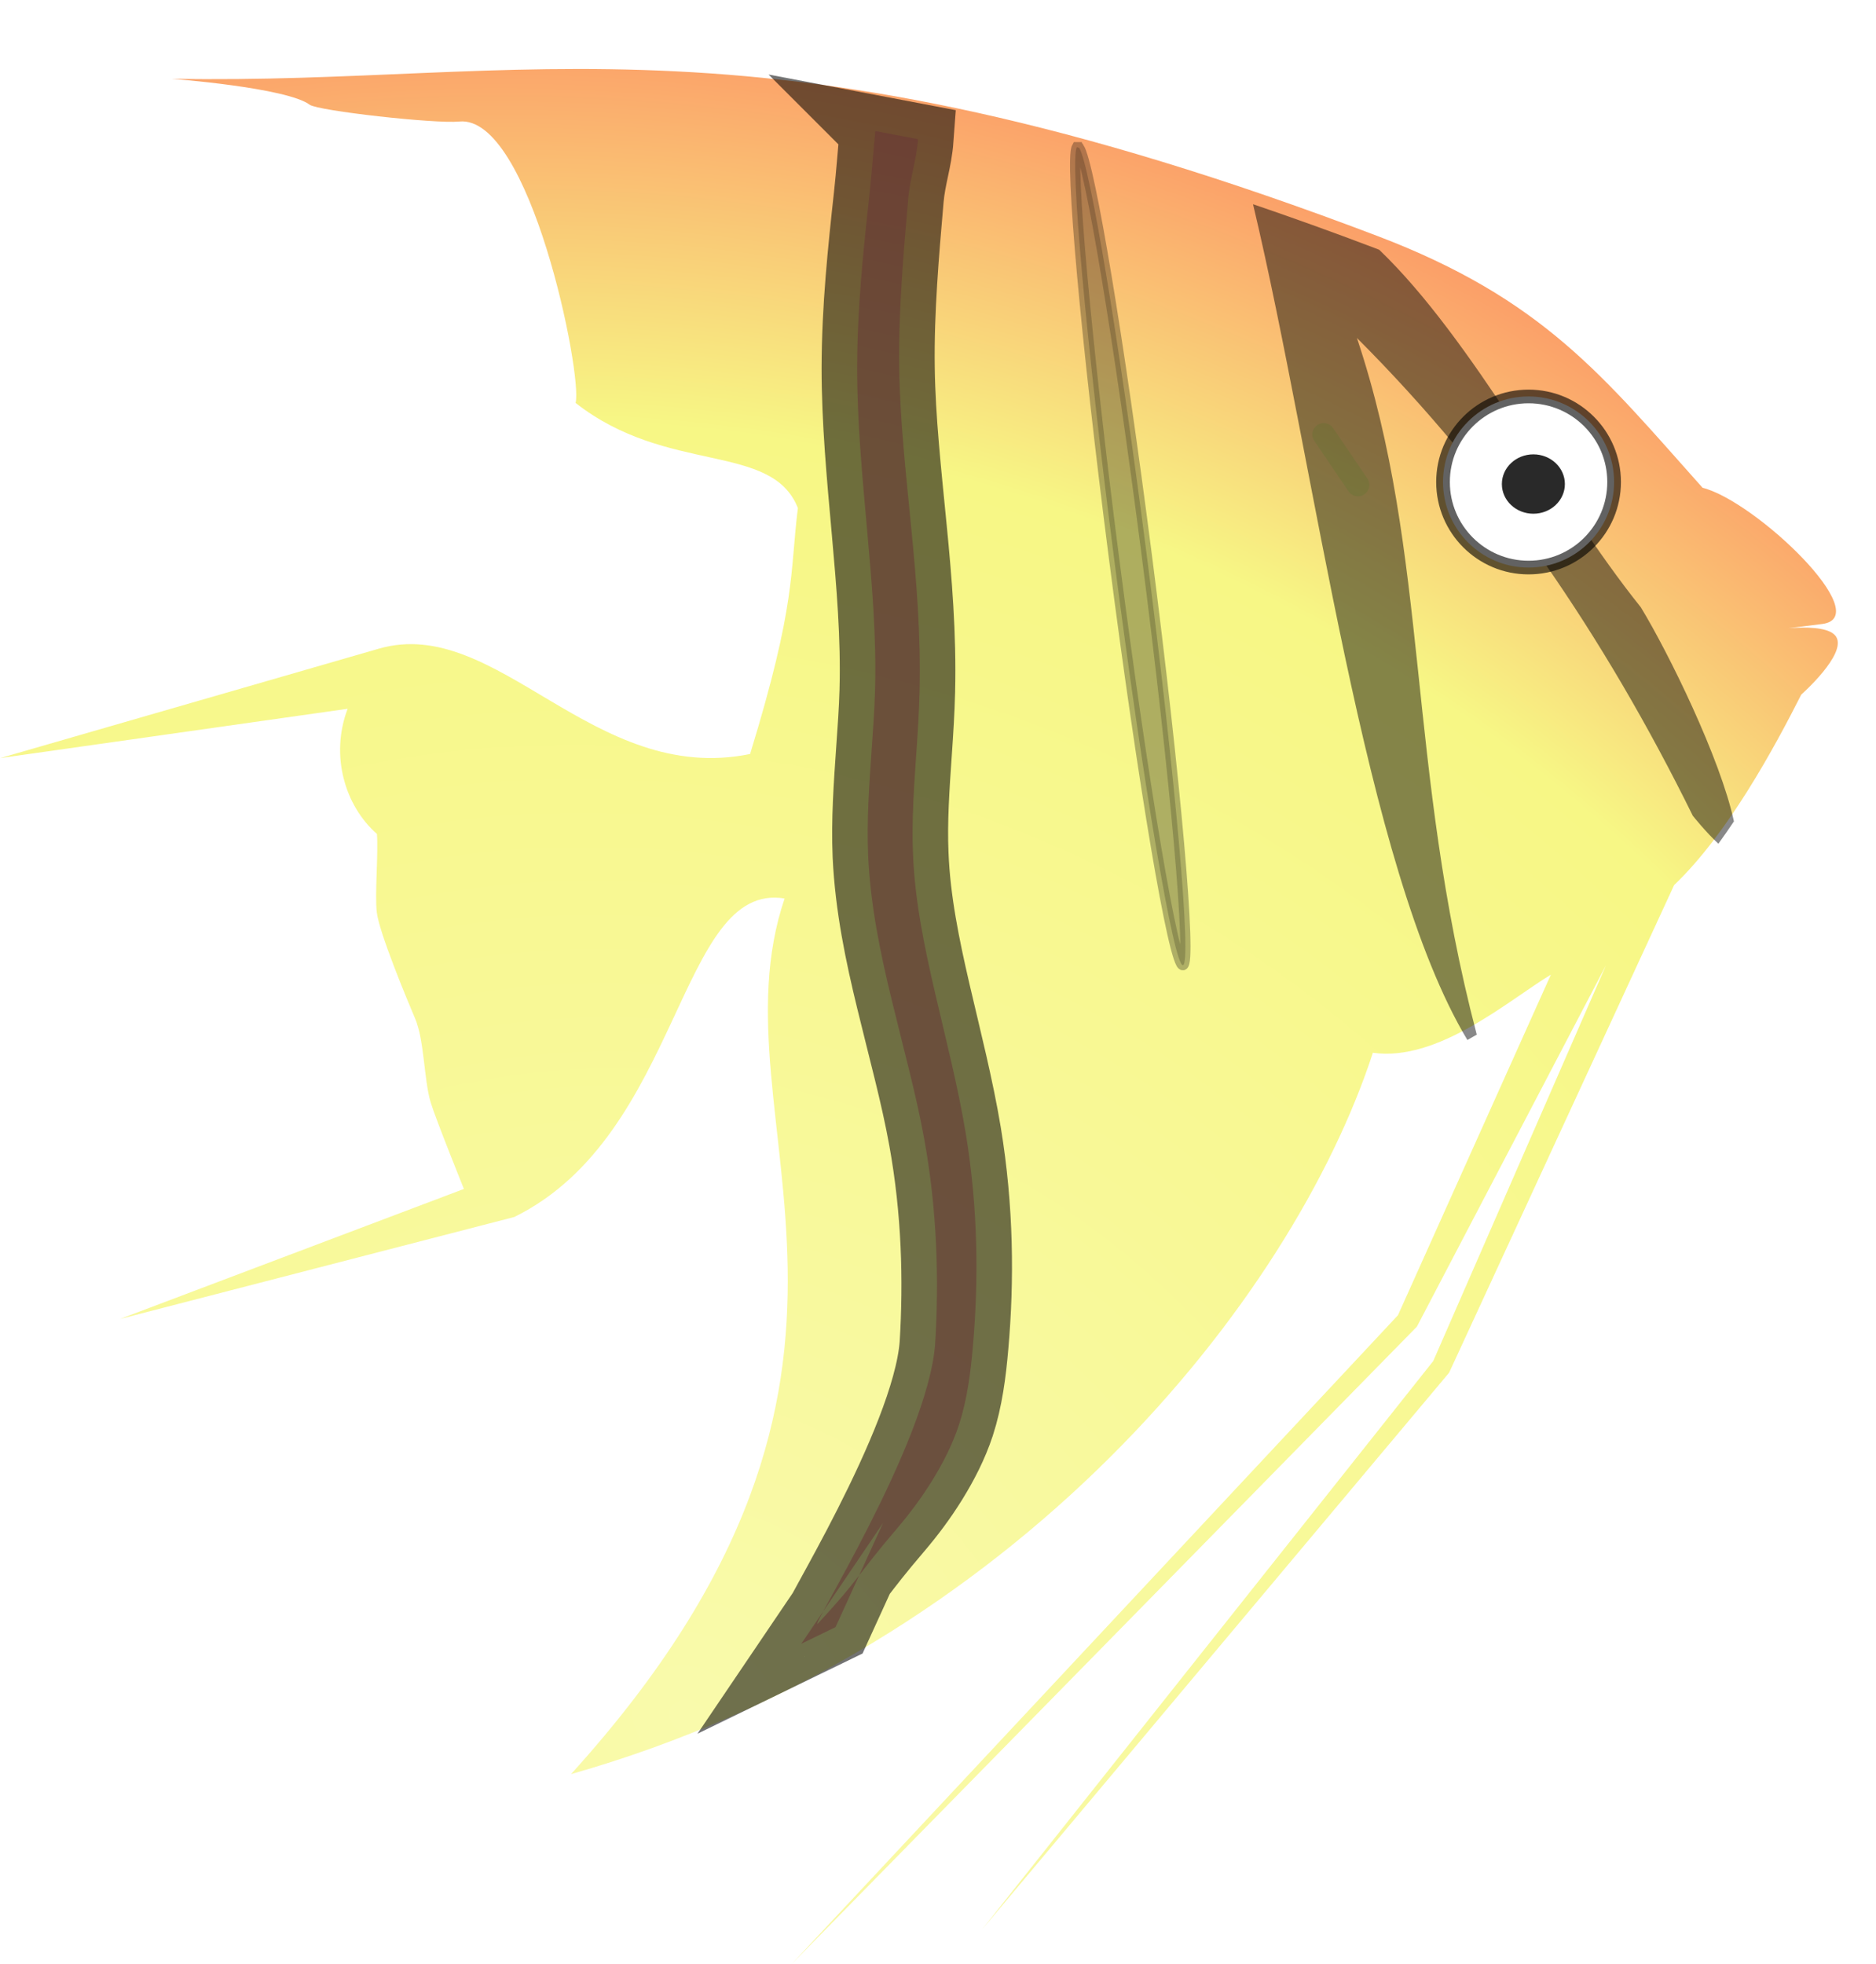
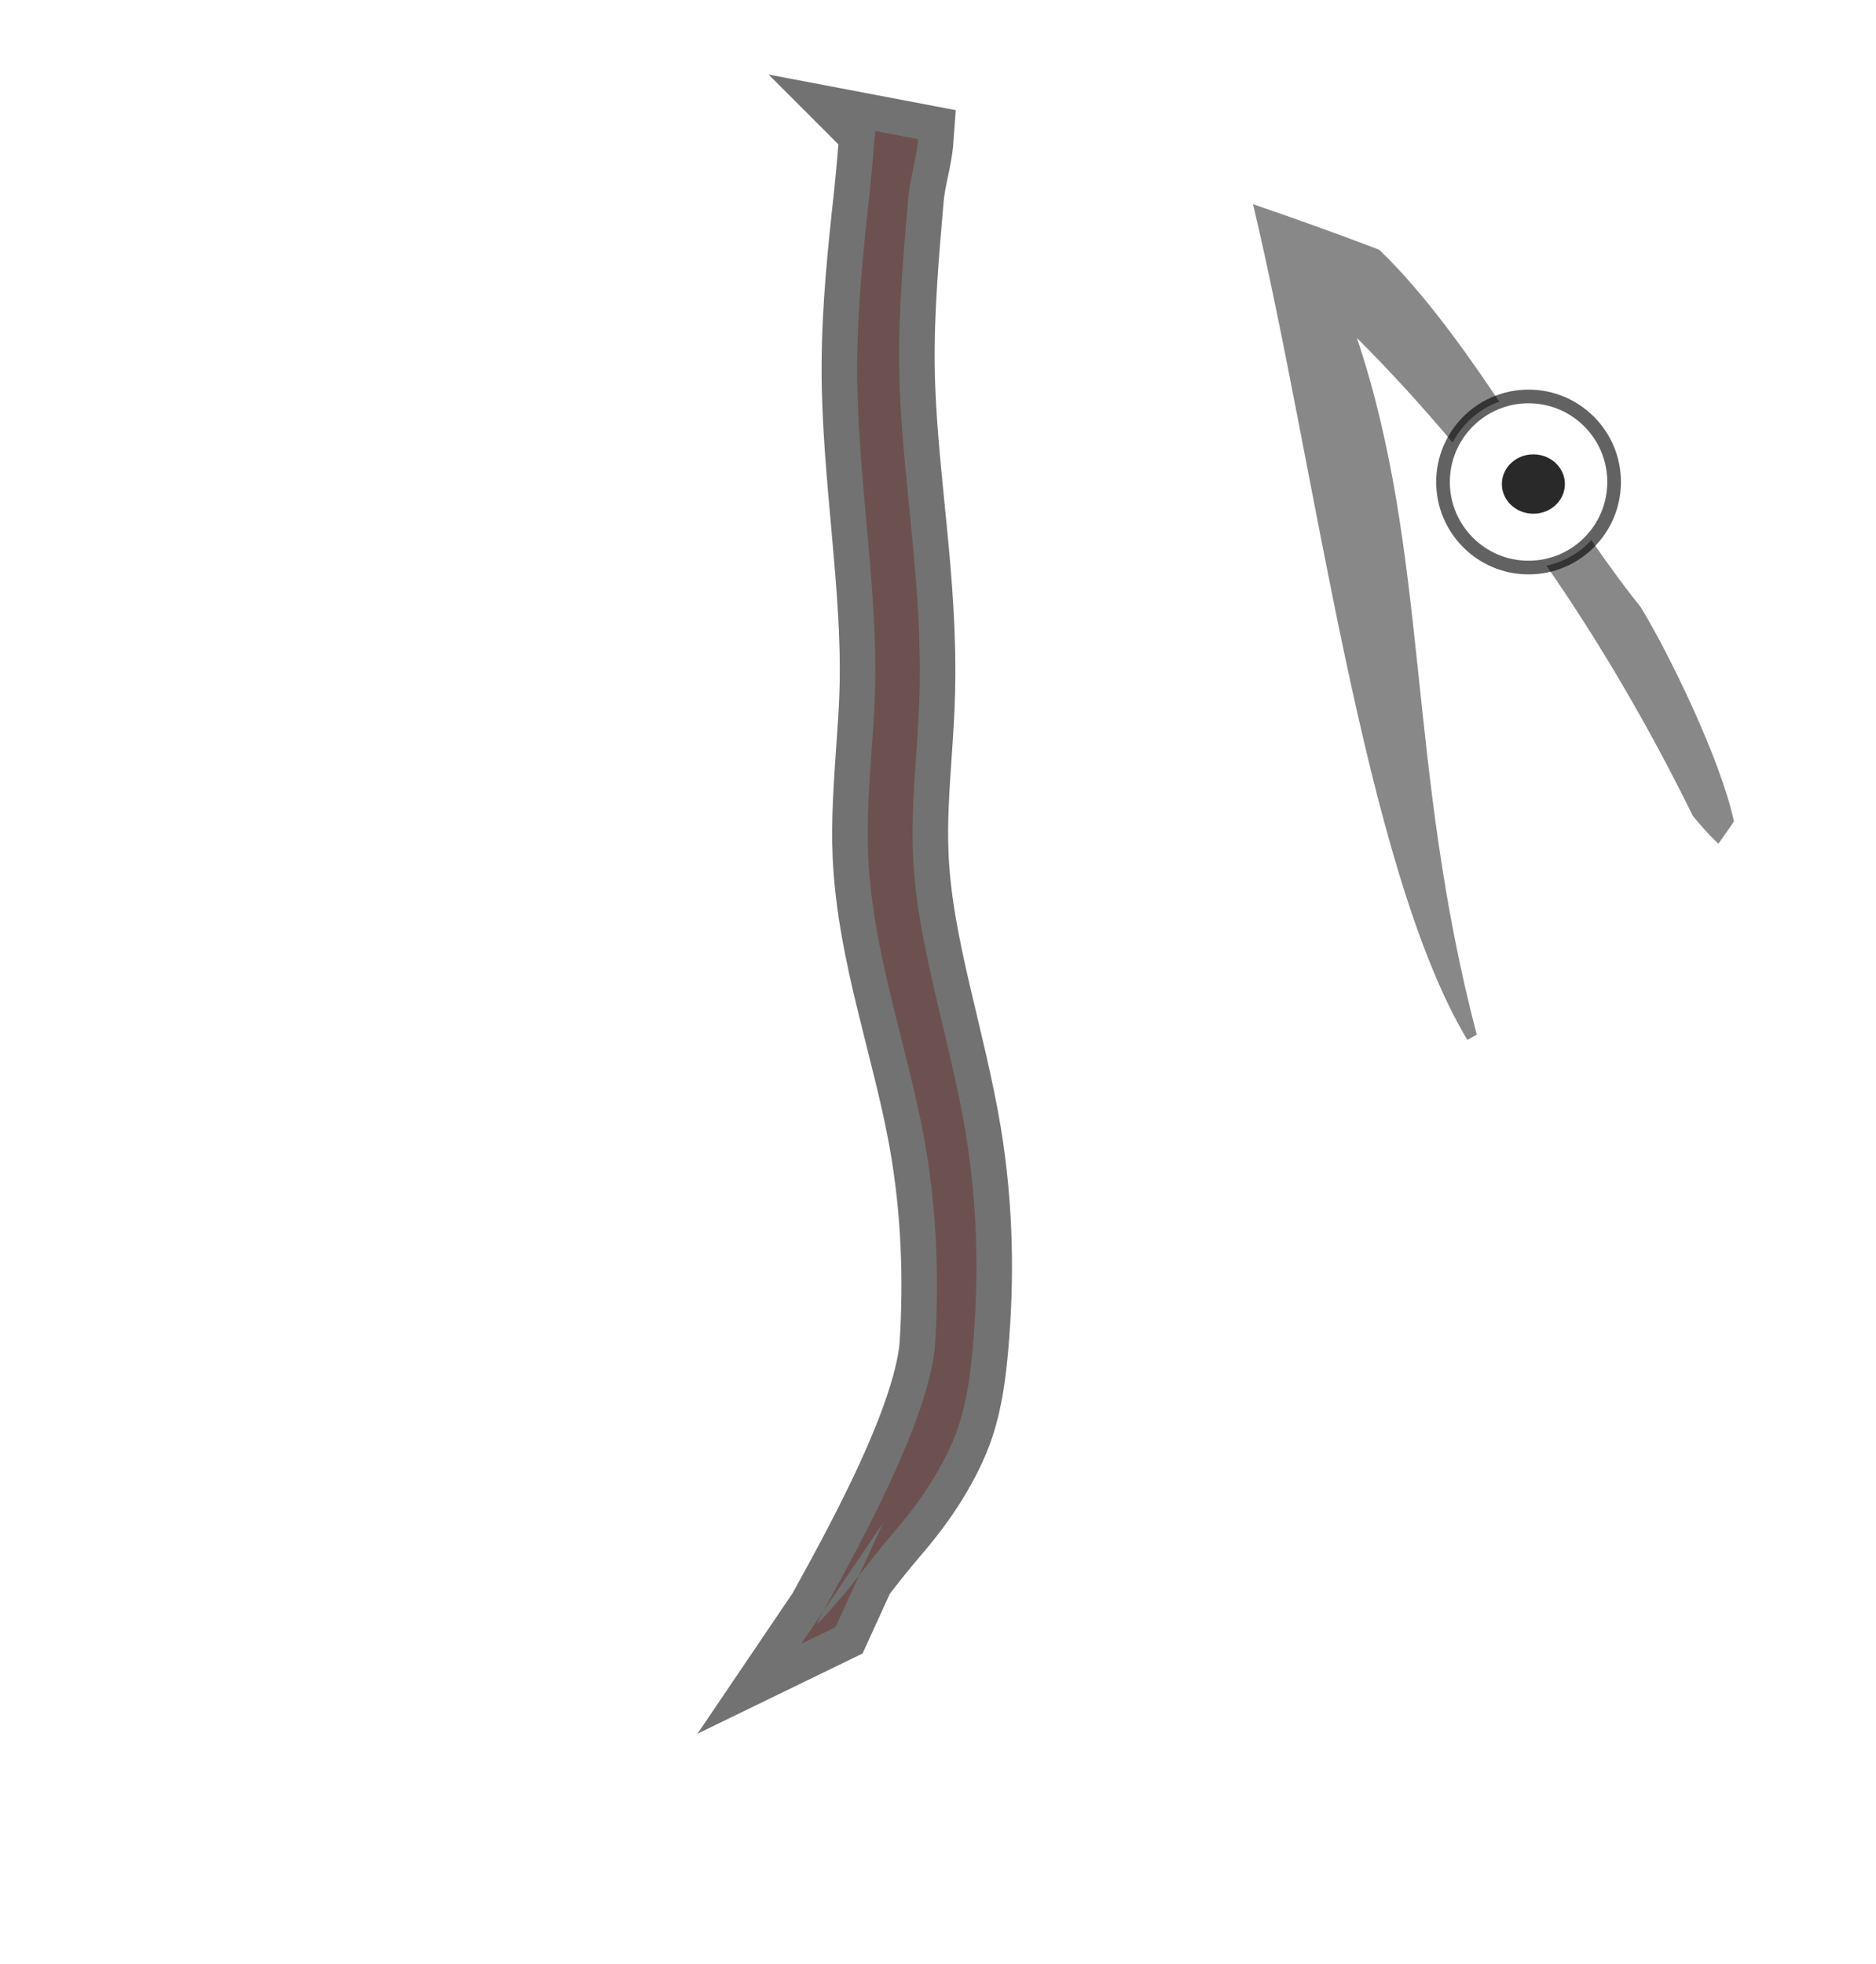
<svg xmlns="http://www.w3.org/2000/svg" viewBox="0 0 386 404">
  <defs>
    <filter id="d" color-interpolation-filters="sRGB">
      <feGaussianBlur stdDeviation="0.316" />
    </filter>
    <radialGradient id="e" cx="146.13" cy="864.5" r="280.31" gradientTransform="matrix(2.219 1.068 -.932 1.937 518.63 -1302.6)" gradientUnits="userSpaceOnUse">
      <stop stop-color="#f9faab" offset="0" />
      <stop stop-color="#f7f785" offset=".635" />
      <stop stop-color="#ff4e4e" offset="1" />
    </radialGradient>
    <radialGradient id="f" cx="719.03" cy="474.46" r="14.859" gradientTransform="matrix(.363 .104 .198 -.317 -113.13 739)" gradientUnits="userSpaceOnUse">
      <stop stop-color="#fdfdfd" offset="0" />
      <stop stop-color="#fdfdfd" stop-opacity="0" offset="1" />
    </radialGradient>
  </defs>
  <g label="Layer 1">
-     <path transform="matrix(.677 0 0 .677 116.35 -4.331)" d="m246.66 78.072c-188.5-71.678-257.4-45.729-366.34-47.731 0 0 34.979 2.67 41.957 7.89 2.455 1.837 38.127 5.835 45.424 5.1 21.587-2.175 37.593 77.303 35.369 85.511 27.933 21.922 59.618 11.814 67.566 31.95-2.484 19.929-0.427 28.809-14.527 74.744-47.771 9.745-76.851-42.407-112.83-32.011l-115.06 33.246 105.57-14.98c-5.424 14.337-0.726 29.589 8.902 38.034 0.482 5.516-0.68 18.322-0.037 23.821 0.722 6.179 9.23 26.591 11.662 32.317 2.808 6.611 2.647 18.509 4.699 25.392 1.462 4.906 10.119 26.353 10.119 26.353l-104.54 39.52 119.85-30.992c50.883-25.01 49.849-102.12 82.153-96.79-23.205 68.55 47.332 142.19-64.917 266.1 135.48-38.47 219.26-144.38 243.71-219.22 19.832 2.829 41.226-15.926 54.102-23.743l-46.48 103.5-184.35 197.26 190.1-193.78 57.46-109.79-52.49 120.24-137.12 172.74 141.95-169.21 68.38-148.17c16.311-15.55 30.494-41.792 38.64-57.89 0 0 13.932-12.3 10.599-17.586-3.196-5.068-22.004-1.648-22.004-1.648l17.743-2.22c16.65-2.09-20.19-37.34-36.33-41.4-30.35-33.97-48.39-57.339-98.93-76.558l-1.1e-4 0.001z" fill="url(#e)" label="Layer 1" />
    <g transform="matrix(.492 0 0 .492 100.35 -145.35)" label="Layer 1">
-       <path transform="matrix(.975 0 0 .975 -366.67 308.37)" d="m842.47 196.29c0 12.274-9.045 22.223-20.203 22.223s-20.203-9.95-20.203-22.223c0-12.274 9.045-22.223 20.203-22.223s20.203 9.95 20.203 22.223z" fill="#fc7a4a" />
-       <path transform="matrix(.635 0 0 .635 -87.264 375.07)" d="m842.47 196.29c0 12.274-9.045 22.223-20.203 22.223s-20.203-9.95-20.203-22.223c0-12.274 9.045-22.223 20.203-22.223s20.203 9.95 20.203 22.223z" fill="#f8f281" />
-     </g>
-     <path transform="matrix(.677 0 0 .677 116.35 -4.331)" d="m155.41 51.14c-2.151 3.893 2.763 58.495 11.312 124.91 8.841 68.669 18.212 124.07 20.938 123.66 2.726-0.412-2.222-56.487-11.062-125.16-8.377-65.071-17.243-118.18-20.469-123.22-0.24-0.065-0.479-0.123-0.719-0.188l-2.5e-4 -0.003z" fill-rule="evenodd" filter="url(#d)" opacity=".541" stroke="#000" stroke-width="3.114" label="Layer 1" />
+       </g>
    <path transform="translate(0 2.5) matrix(1 0 0 1 72.788 -556.62)" d="m185.03 596.13c12.858 53.984 22.82 136.55 44.109 171.95 0.648-0.362 1.291-0.722 1.926-1.101-14.556-55.474-9.664-98.574-24.658-143.33 28.397 28.408 50.997 61.527 69.106 98.293 0 0 2.777 3.494 5.27 5.757 1.099-1.504 2.156-3.034 3.196-4.593-2.774-12.923-13.45-34.677-19.155-44.046-17.71-22.077-34.464-54.969-53.824-73.55-0.291-0.112-0.573-0.227-0.868-0.339-8.74-3.324-17.087-6.307-25.102-9.038l-5.1e-4 -0.004z" fill-rule="evenodd" opacity=".466" label="Layer 1" />
    <path transform="translate(72.788 -556.62)" d="m107.32 583.58c-0.455 4.51-0.725 8.655-1.249 13.419-0.61 5.545-1.22 11.257-1.693 17.144-0.473 5.887-0.792 11.975-0.804 18.202-5e-3 10.976 1.051 22.204 2.074 33.59 0.959 10.79 1.919 21.712 1.609 32.764-0.109 3.976-0.413 8.023-0.698 12.149-0.497 7.192-1.031 14.503-0.72 21.822 0.482 10.406 2.572 20.3 4.868 29.738 2.404 9.95 5.031 19.427 6.688 28.637 2.653 14.658 3.043 28.927 2.222 42.162-1.576 20.324-26.48 59.62-24.069 57.38 8.455-9.07 8.049-9.947 16.28-19.558 2.516-2.953 4.945-6.179 7.133-9.715 2.188-3.536 4.173-7.352 5.566-11.556 1.677-5.191 2.393-10.678 2.857-16.107 1.211-13.649 1.074-28.452-1.46-43.834-1.601-9.658-4.089-19.337-6.371-29.145-2.149-9.307-4.113-18.771-4.487-28.362-0.29-6.745 0.199-13.724 0.698-20.933 0.287-4.135 0.552-8.325 0.656-12.509 0.282-11.63-0.651-22.832-1.714-33.653-1.112-11.42-2.337-22.419-2.476-32.955-0.088-5.978 0.15-11.855 0.508-17.631 0.358-5.776 0.853-11.449 1.333-16.996 0.393-4.539 1.715-8.021 2.032-12.382l-8.784-1.671zm1.597 286.35l-16.837 24.873 7.047-3.422z" fill="#ea7979" fill-rule="evenodd" opacity=".552" stroke="#000" stroke-width="14.625" label="Layer 1" />
    <path transform="translate(72.788 -556.62)" d="m243.71 666.55c-2.659 0.717-5.999 0.448-7.879-0.769 0.993-3.197 9.043-4.833 12.404-2.327-0.815 1.286-2.291 2.535-4.524 3.096l-3e-4 2e-5z" fill="url(#f)" opacity=".762" label="Layer 1" />
-     <path transform="matrix(.493 0 0 .493 213.35 -80.212)" d="m133.98 365.06l-14.281-21.046" fill="none" opacity=".157" stroke="#177f12" stroke-linecap="round" stroke-linejoin="round" stroke-opacity=".69" stroke-width="9.5" label="Capa 1" />
    <path transform="matrix(.493 0 0 .493 213.35 -80.212)" d="m240.9 363.85c0 19.718-15.985 35.703-35.703 35.703s-35.703-15.985-35.703-35.703 15.985-35.703 35.703-35.703 35.703 15.985 35.703 35.703z" fill="#fff" stroke="#000" stroke-opacity=".615" stroke-width="5.7" label="Capa 1" />
    <path transform="translate(-2.5 -2.5) matrix(.5 0 0 .5 202.34 -51.185)" d="m244.29 306.54c0 6.746-5.805 12.214-12.966 12.214s-12.966-5.468-12.966-12.214 5.805-12.214 12.966-12.214 12.966 5.468 12.966 12.214z" opacity=".839" label="Capa 1" />
  </g>
</svg>